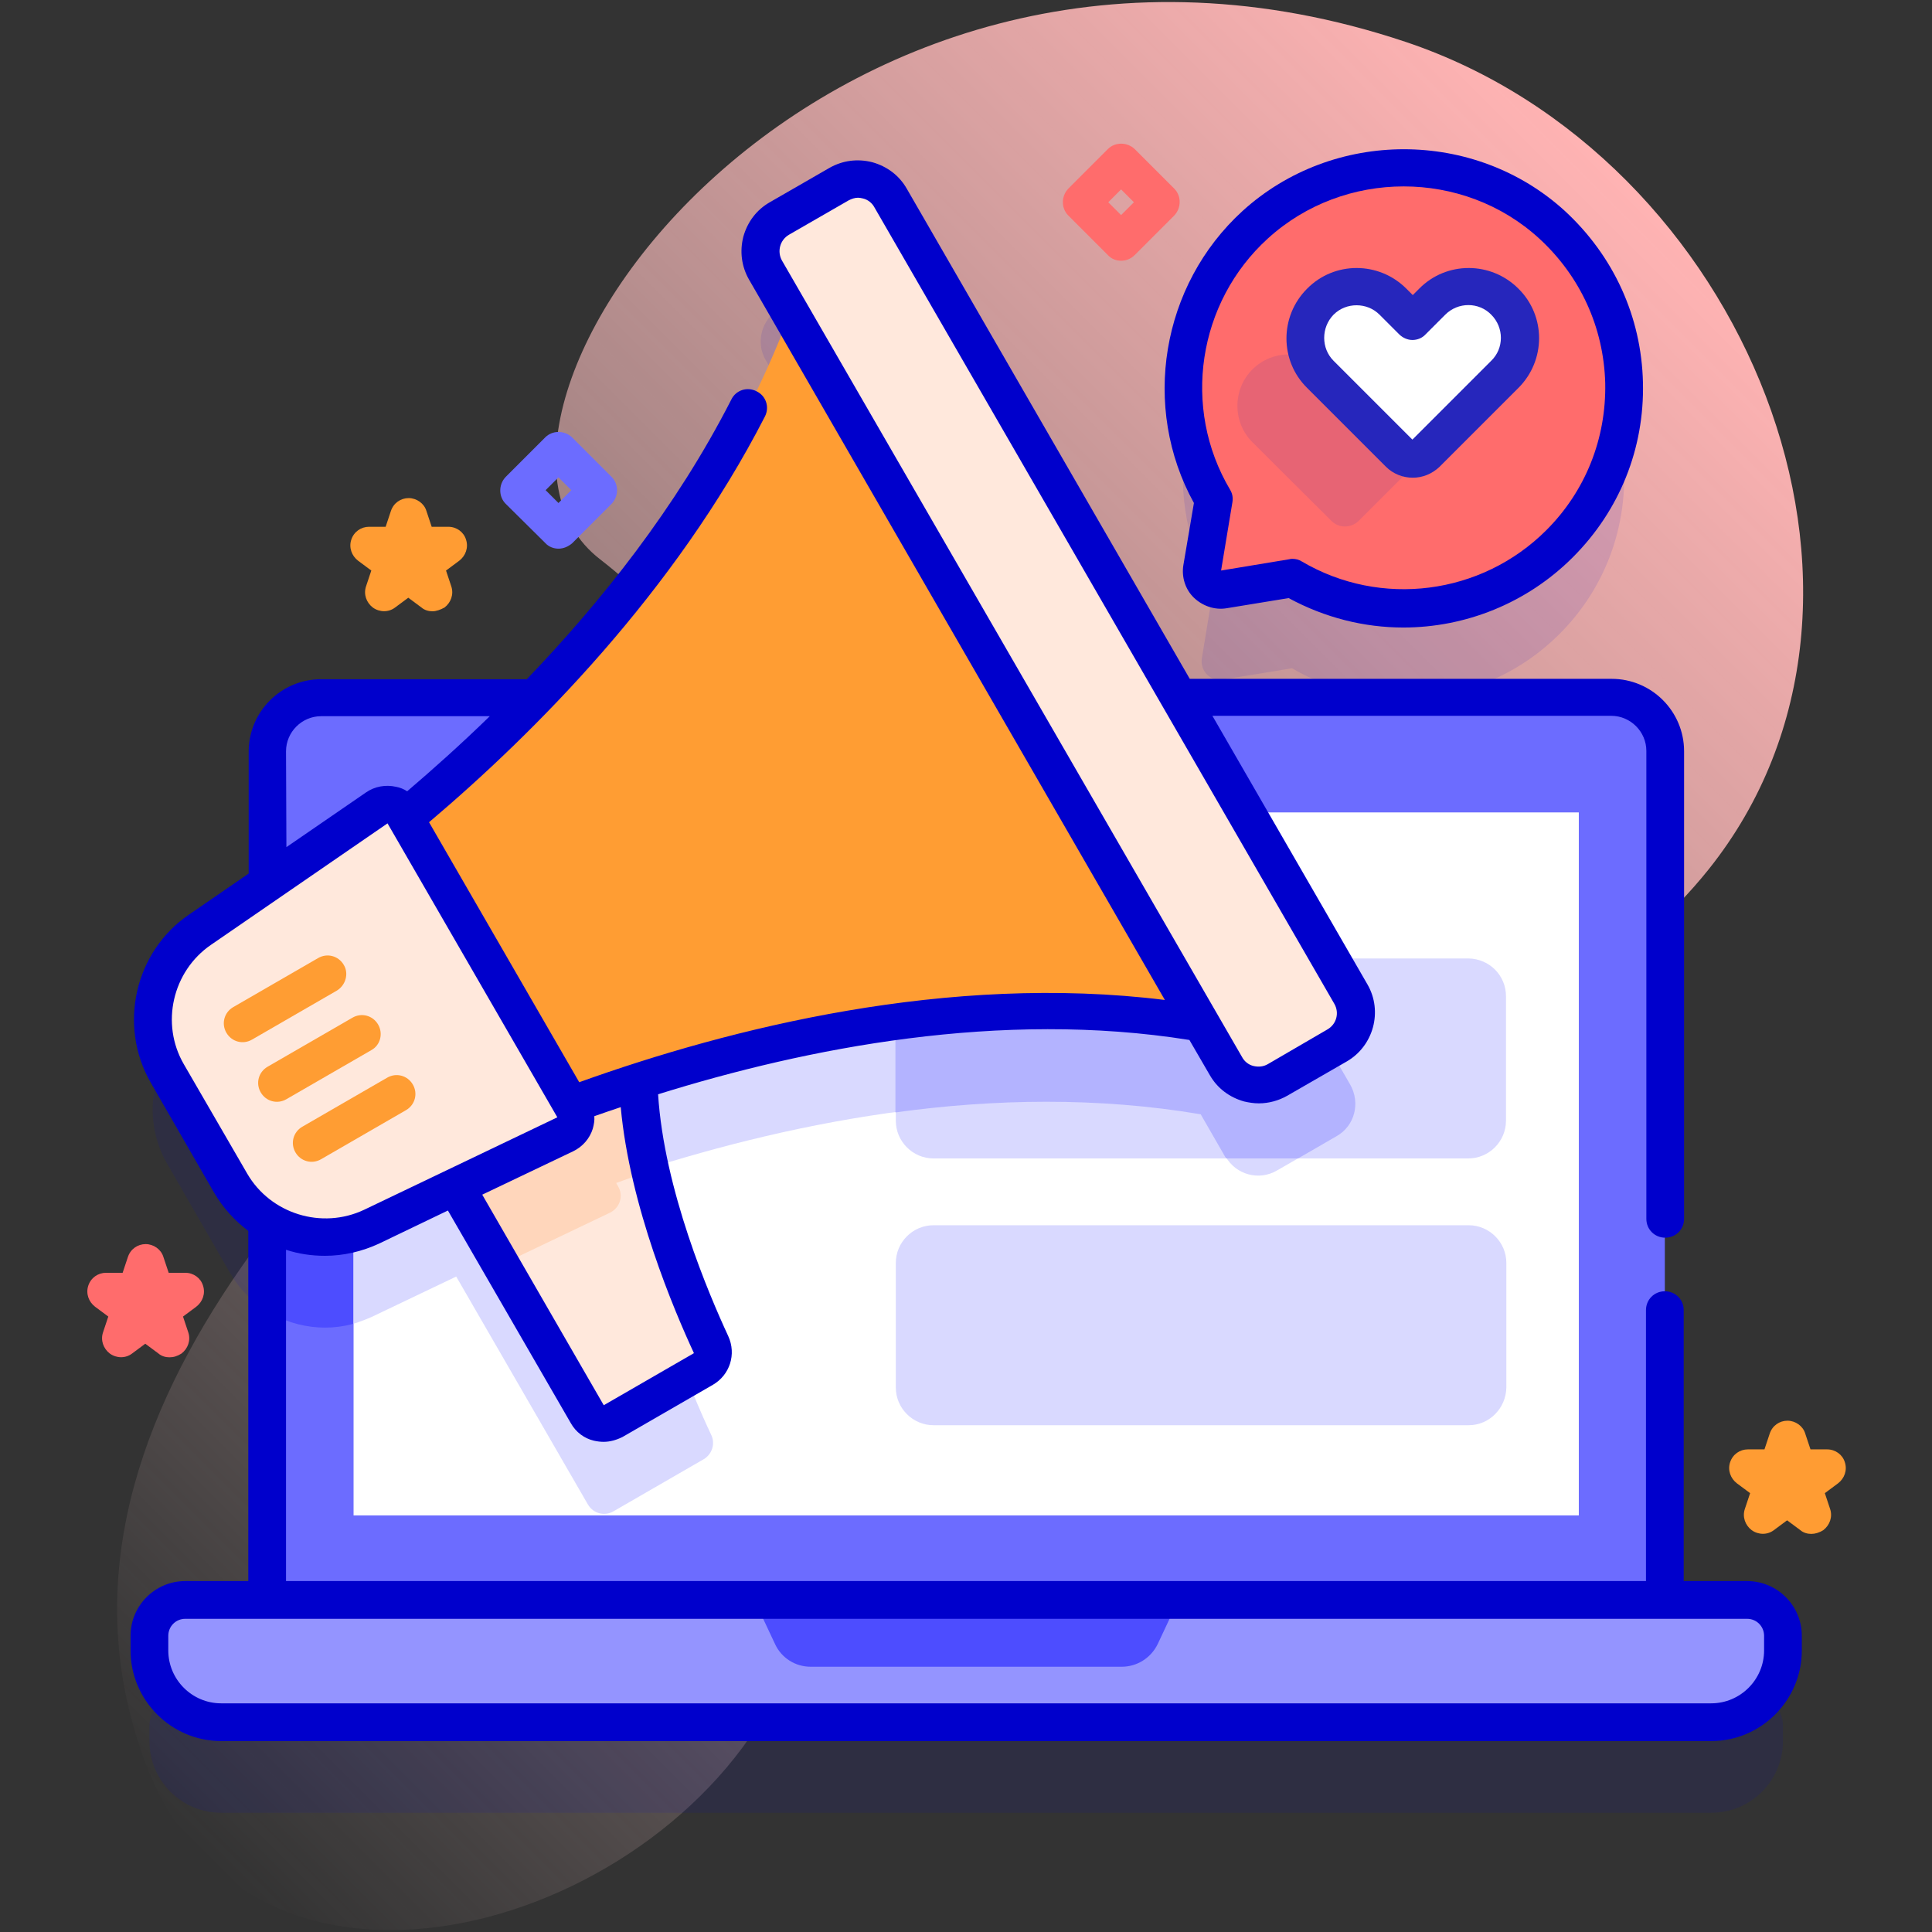
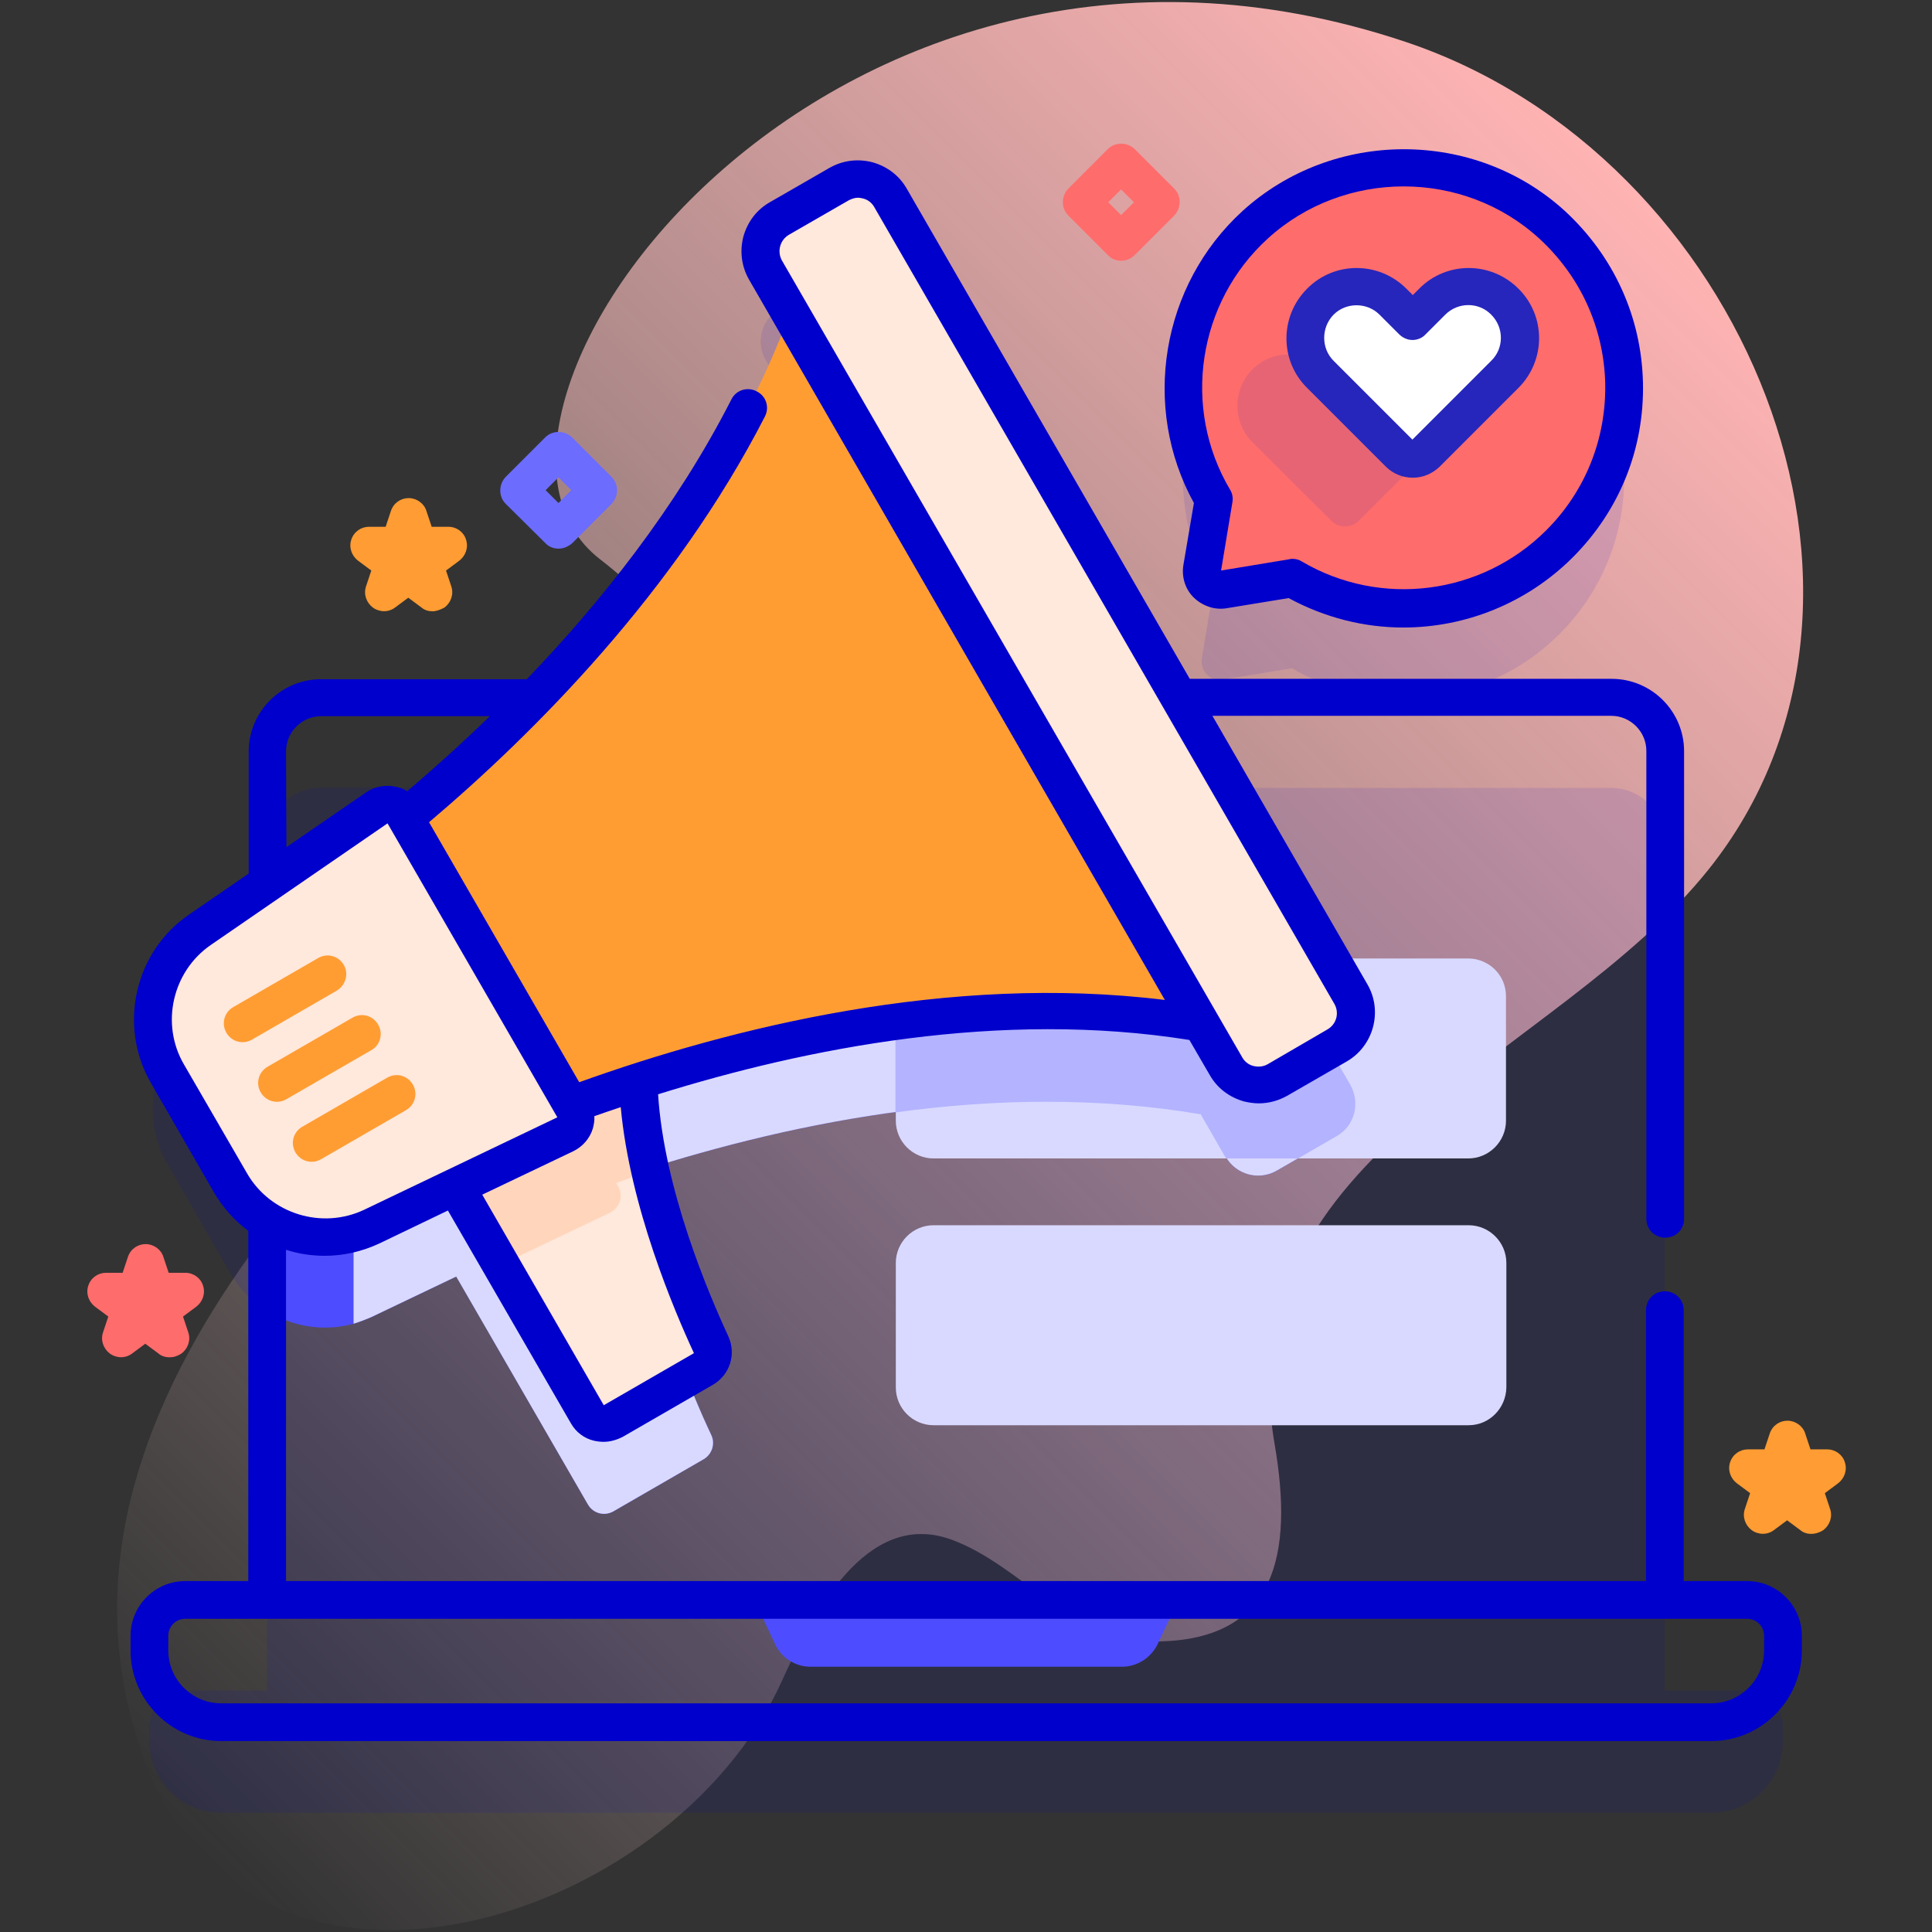
<svg xmlns="http://www.w3.org/2000/svg" version="1.1" id="Capa_1" x="0px" y="0px" viewBox="0 0 512 512" style="enable-background:new 0 0 512 512;" xml:space="preserve">
  <rect x="0" y="0" width="512" height="512" fill="#333333" stroke="none" />
  <style type="text/css">
	.st0{fill:url(#SVGID_1_);}
	.st1{opacity:0.1;}
	.st2{fill:#0000CC;}
	.st3{fill:#6C6CFF;}
	.st4{fill:#4D4DFF;}
	.st5{fill:#FFFFFF;}
	.st6{fill:#D9D9FF;}
	.st7{fill:#B3B3FF;}
	.st8{fill:#9494FF;}
	.st9{fill:#FFE8DC;}
	.st10{fill:#FFD6BB;}
	.st11{fill:#FF9D33;}
	.st12{fill:#FF6C6C;}
	.st13{fill:#FF9C33;}
	.st14{opacity:0.11;fill:#2626BC;enable-background:new    ;}
	.st15{fill:#2626BC;}
</style>
  <g>
    <g>
      <g>
        <linearGradient id="SVGID_1_" gradientUnits="userSpaceOnUse" x1="-926.495" y1="44.527" x2="-1337.121" y2="455.153" gradientTransform="matrix(-1 0 0 -1 -897.185 512)">
          <stop offset="0" style="stop-color:#FFD9D9;stop-opacity:0" />
          <stop offset="0.998" style="stop-color:#FFB3B3" />
        </linearGradient>
        <path class="st0" d="M372.5,11.1c89.9,30.1,137.9,147.2,80.3,219.3c-40.3,50.4-128.4,74.8-115,152.4c4.9,28.6,0.9,52.7-32.9,52.2     c-21-0.3-34.4-20.3-52.8-27c-22.6-8.2-36.9,19.9-45,37.7c-29.6,65-139.3,97.9-168.3,22.1C4.1,377.2,93.1,293.5,159.8,238     c35-29.1,39.1-58.9-0.8-89.8C110.5,110.7,218.9-40.3,372.5,11.1L372.5,11.1z" />
      </g>
      <g>
        <g>
          <g class="st1">
            <path class="st2" d="M463,448h-21.8V223.1c0-7.9-6.4-14.3-14.3-14.3H312.4L236,76.4c-2.8-4.8-8.9-6.4-13.6-3.7l-15.8,9.1       c-4.8,2.8-6.4,8.9-3.7,13.6l6.5,11.3c-14.8,40.1-40.9,74.6-67.6,102H85.1c-7.9,0-14.3,6.4-14.3,14.3V258L53,270.2       c-12.4,8.5-16.2,25.2-8.7,38.2L61,337.4c2.5,4.3,5.9,7.7,9.8,10.1V448H49.1c-5.2,0-9.5,4.3-9.5,9.5v3.9c0,10.5,8.5,19,19,19       h394.9c10.5,0,19-8.5,19-19v-3.9C472.5,452.2,468.2,448,463,448L463,448z" />
            <path class="st2" d="M318.5,174.5c-0.5,3.3,2.3,6.2,5.6,5.6l18.3-3c22.4,13.1,51.7,10.1,70.9-9.1c23.5-23.5,22.8-61.9-2-84.6       c-22.1-20.2-56.5-20.2-78.7,0c-21,19.1-24.7,49.6-11.1,72.8L318.5,174.5z" />
          </g>
          <g>
            <g>
              <g>
                <g>
                  <g>
                    <g>
                      <g>
                        <g>
-                           <path class="st3" d="M441.2,199.1v232.8H70.9V199.1c0-7.9,6.4-14.3,14.3-14.3h341.8              C434.8,184.8,441.2,191.2,441.2,199.1L441.2,199.1z" />
                          <path class="st4" d="M354.2,301.1l-15.8,9.1c-4.8,2.8-10.9,1.1-13.6-3.7l-6.5-11.3c-52.8-9-106.9,1.7-149.1,15.3              c0.7,27.5,14.1,58.8,19.3,69.8c1.1,2.3,0.2,5.1-2,6.4l-23.9,13.8c-2.4,1.4-5.4,0.6-6.8-1.8l-34.9-60.4L98.5,349              c-9.1,4.4-19.5,3.5-27.6-1.5V258l28.9-19.9c2.4-1.6,5.7-0.9,7.2,1.6l0.5,0.9c17.8-14.8,37.7-33.6,55.8-55.7h135.3              l59.3,102.7C360.6,292.3,359,298.4,354.2,301.1L354.2,301.1z" />
-                           <path class="st5" d="M93.7,215.3h324.7v186.3H93.7L93.7,215.3z" />
                          <g>
                            <path class="st6" d="M354.2,301.1l-15.8,9.1c-4.8,2.8-10.9,1.1-13.6-3.7l-6.5-11.3c-52.8-9-106.9,1.7-149.1,15.3               c0.7,27.5,14.1,58.8,19.3,69.8c1.1,2.3,0.2,5.1-2,6.4l-23.9,13.8c-2.4,1.4-5.4,0.6-6.8-1.8l-34.9-60.4L98.5,349               c-1.6,0.7-3.2,1.3-4.8,1.8V242.3l6.1-4.2c2.4-1.6,5.7-0.9,7.2,1.6l0.5,0.9c9-7.5,18.5-15.9,28-25.3h180.7l41.7,72.2               C360.6,292.3,359,298.4,354.2,301.1L354.2,301.1z" />
                            <path class="st6" d="M389.2,377.7H247.4c-5.5,0-10-4.5-10-10v-33c0-5.5,4.5-10,10-10h141.8c5.5,0,10,4.5,10,10v33               C399.1,373.2,394.7,377.7,389.2,377.7z" />
                            <path class="st6" d="M399.1,264v33c0,5.5-4.5,10-10,10H247.4c-5.5,0-10-4.5-10-10v-33c0-5.5,4.5-10,10-10h141.8               C394.7,254.1,399.1,258.5,399.1,264z" />
                          </g>
                          <path class="st7" d="M354.2,301.1l-10.2,5.9h-19c-0.1-0.1-0.2-0.3-0.3-0.4l-6.5-11.3c-27.2-4.6-54.8-4.1-80.9-0.5V264              c0-5.5,4.5-10,10-10h91.2l19.3,33.4C360.6,292.3,359,298.4,354.2,301.1z" />
                        </g>
                        <g>
-                           <path class="st8" d="M39.6,433.5v3.9c0,10.5,8.5,19,19,19h394.9c10.5,0,19-8.5,19-19v-3.9c0-5.2-4.3-9.5-9.5-9.5H49.1              C43.8,424,39.6,428.3,39.6,433.5z" />
                          <path class="st4" d="M297.3,441.7h-82.5c-4,0-7.7-2.3-9.4-6l-5.5-11.7h112.4l-5.5,11.7              C305,439.4,301.3,441.7,297.3,441.7L297.3,441.7z" />
                        </g>
                      </g>
                      <g>
                        <circle class="st6" cx="256" cy="202.6" r="5" />
                      </g>
                    </g>
                  </g>
                </g>
              </g>
            </g>
          </g>
          <g>
            <g>
              <path class="st9" d="M115,304.5l40.7,70.4c1.4,2.4,4.4,3.2,6.8,1.8l23.9-13.8c2.2-1.3,3.1-4.1,2-6.4        c-6.1-13-23.6-54-18.3-83.8L115,304.5z" />
              <path class="st10" d="M170.1,272.7c-2,11.6-0.6,24.9,2.2,37.6c-3.1,1.1-6,2.1-9,3.2l0.5,0.9c1.5,2.5,0.5,5.7-2.2,7l-28.9,13.8        L115,304.4L170.1,272.7z" />
            </g>
            <path class="st11" d="M53.8,255.1l37.4,64.8c0,0,138.4-80.2,256.6-41.4l-129.9-225C192.4,175.4,53.8,255.1,53.8,255.1z" />
            <path class="st9" d="M354.2,277.2l-15.8,9.1c-4.8,2.8-10.9,1.1-13.6-3.7L202.9,71.5c-2.8-4.8-1.1-10.9,3.7-13.6l15.8-9.1       c4.8-2.8,10.9-1.1,13.6,3.7l121.9,211.1C360.6,268.3,359,274.4,354.2,277.2L354.2,277.2z" />
            <path class="st9" d="M44.3,284.5L61,313.5c7.5,13.1,23.8,18.1,37.5,11.6l51.2-24.5c2.6-1.3,3.6-4.5,2.2-7l-45-77.9       c-1.5-2.5-4.7-3.3-7.1-1.6L53,246.3C40.6,254.8,36.8,271.5,44.3,284.5z" />
            <g>
              <path class="st11" d="M89.3,262.5l-22.5,13c-2.4,1.4-5.4,0.6-6.8-1.8c-1.4-2.4-0.6-5.4,1.8-6.8l22.5-13        c2.4-1.4,5.4-0.6,6.8,1.8C92.5,258,91.6,261.1,89.3,262.5L89.3,262.5z" />
              <path class="st11" d="M98.4,278.3l-22.5,13c-2.4,1.4-5.4,0.6-6.8-1.8c-1.4-2.4-0.6-5.4,1.8-6.8l22.5-13        c2.4-1.4,5.4-0.6,6.8,1.8C101.6,273.9,100.8,277,98.4,278.3z" />
              <path class="st11" d="M107.6,294.2l-22.5,13c-2.4,1.4-5.4,0.6-6.8-1.8c-1.4-2.4-0.6-5.4,1.8-6.8l22.5-13        c2.4-1.4,5.4-0.6,6.8,1.8C110.8,289.8,110,292.8,107.6,294.2z" />
            </g>
          </g>
          <g>
            <path class="st12" d="M321.5,132.3c-13.6-23.1-9.9-53.6,11.1-72.8c22.1-20.2,56.5-20.2,78.7,0c24.8,22.6,25.5,61.1,2,84.6       c-19.2,19.2-48.5,22.3-70.9,9.1l-18.3,3c-3.3,0.5-6.2-2.3-5.6-5.6L321.5,132.3z" />
            <g>
              <path class="st2" d="M463,419h-16.8v-71.8c0-2.8-2.2-5-5-5s-5,2.2-5,5V419H75.8v-87.8c3.3,1.1,6.8,1.6,10.3,1.6        c4.9,0,9.8-1.1,14.5-3.3l18.1-8.7l32.6,56.4c1.3,2.3,3.5,4,6.1,4.6c0.9,0.2,1.7,0.3,2.6,0.3c1.7,0,3.4-0.5,5-1.3l23.9-13.8        c4.5-2.6,6.3-8.1,4.1-12.9c-5.1-11-17-38.8-18.6-64.1c39.4-12.3,90.7-22.4,140.8-14.4l5.4,9.3c2,3.5,5.2,5.9,9.1,7        c1.3,0.3,2.6,0.5,3.9,0.5c2.6,0,5.2-0.7,7.5-2l15.8-9.1c7.1-4.1,9.6-13.3,5.5-20.4l-41.1-71.2H427c5.1,0,9.3,4.2,9.3,9.3V323        c0,2.8,2.2,5,5,5c2.8,0,5-2.2,5-5V199.1c0-10.6-8.6-19.2-19.2-19.2H315.3l-75-129.9c-2-3.5-5.2-5.9-9.1-7        c-3.9-1-7.9-0.5-11.4,1.5l-15.8,9.1c-3.5,2-5.9,5.2-7,9.1c-1,3.9-0.5,7.9,1.5,11.4l110.2,190.9        c-57.4-7.1-115.1,7.4-155.2,21.8l-39.8-68.9c28-23.7,65.2-61.1,89-107.5c1.3-2.5,0.3-5.5-2.2-6.7c-2.5-1.3-5.5-0.3-6.7,2.2        c-14.6,28.6-34.6,53.7-54.2,74.1H85.1c-10.6,0-19.2,8.6-19.2,19.2v32.3l-15.7,10.8C35.7,252.1,31.2,271.8,40,287L56.7,316        c2.4,4.1,5.5,7.5,9.1,10.2V419H49.1c-8,0-14.5,6.5-14.5,14.5v3.9c0,13.2,10.8,24,24,24h394.9c13.2,0,24-10.8,24-24v-3.9        C477.5,425.5,471,419,463,419L463,419z M209.1,62.2l15.8-9.1c0.8-0.4,1.6-0.7,2.5-0.7c0.4,0,0.9,0.1,1.3,0.2        c1.3,0.3,2.4,1.2,3,2.3l121.9,211.1c1.4,2.4,0.6,5.4-1.8,6.8L336,282c-1.2,0.7-2.5,0.8-3.8,0.5c-1.3-0.3-2.4-1.2-3-2.3        L207.2,69C205.9,66.6,206.7,63.6,209.1,62.2L209.1,62.2z M183.9,358.6L160,372.4l-32.2-55.8l24.1-11.5c2.5-1.2,4.4-3.4,5.2-6        c0.3-1.1,0.5-2.2,0.4-3.3c2.3-0.8,4.6-1.6,7-2.4C166.9,319.7,178.7,347.4,183.9,358.6z M75.8,199.1c0-5.1,4.2-9.3,9.3-9.3        h44.7c-7.6,7.4-15.1,14.1-21.9,19.9c-0.9-0.6-1.9-1-3-1.2c-2.7-0.6-5.6-0.1-7.9,1.5l-21.1,14.5L75.8,199.1L75.8,199.1z         M48.7,282c-6.2-10.7-3-24.6,7.2-31.6l46.8-32.2l45,77.9l-51.2,24.5c-11.2,5.3-24.8,1.1-31-9.6L48.7,282z M467.5,437.4        c0,7.7-6.3,14-14,14H58.6c-7.7,0-14-6.3-14-14v-3.9c0-2.5,2-4.5,4.5-4.5H463c2.5,0,4.5,2,4.5,4.5L467.5,437.4L467.5,437.4z" />
              <path class="st2" d="M313.6,149.8c-0.5,3.1,0.5,6.4,2.8,8.6s5.5,3.3,8.6,2.8l16.5-2.7c9.6,5.2,20,7.8,30.4,7.8        c16.4,0,32.7-6.4,44.9-18.6c12.4-12.4,19-28.8,18.6-46.3c-0.4-17.5-7.8-33.6-20.7-45.5c-23.9-21.8-61.4-21.8-85.4,0        c-21.6,19.7-26.9,52-12.9,77.4L313.6,149.8z M336,63.2c20.2-18.4,51.8-18.4,71.9,0c10.9,10,17.1,23.6,17.5,38.3        c0.3,14.7-5.2,28.6-15.6,39c-17.2,17.2-43.9,20.6-64.8,8.3c-0.8-0.5-1.6-0.7-2.5-0.7c-0.3,0-0.5,0-0.8,0.1l-18.1,3l3-18.1        c0.2-1.2,0-2.3-0.6-3.3C313.1,108.1,317.4,80.1,336,63.2z" />
            </g>
          </g>
        </g>
        <path class="st3" d="M148,145.4c-1.3,0-2.6-0.5-3.5-1.5L134,133.5c-1.9-1.9-1.9-5.1,0-7.1l10.5-10.5c1.9-1.9,5.1-1.9,7.1,0     l10.5,10.5c1.9,1.9,1.9,5.1,0,7.1l-10.5,10.5C150.5,144.9,149.3,145.4,148,145.4z M144.6,129.9l3.4,3.4l3.4-3.4l-3.4-3.4     L144.6,129.9z" />
        <path class="st12" d="M297.1,69.1c-1.3,0-2.6-0.5-3.5-1.5l-10.5-10.5c-1.9-1.9-1.9-5.1,0-7.1l10.5-10.5c1.9-1.9,5.1-1.9,7.1,0     l10.5,10.5c1.9,1.9,1.9,5.1,0,7.1l-10.5,10.5C299.7,68.6,298.4,69.1,297.1,69.1z M293.7,53.6l3.4,3.4l3.4-3.4l-3.4-3.4     L293.7,53.6z" />
        <path class="st13" d="M114.6,162c-1,0-2.1-0.3-2.9-1l-3.5-2.6l-3.5,2.6c-1.7,1.3-4.1,1.3-5.9,0c-1.7-1.3-2.5-3.5-1.8-5.6l1.4-4.2     l-3.5-2.6c-1.7-1.3-2.5-3.5-1.8-5.6c0.7-2.1,2.6-3.4,4.7-3.4h4.4l1.4-4.2c0.7-2.1,2.6-3.4,4.7-3.4s4.1,1.4,4.7,3.4l1.4,4.2h4.4     c2.2,0,4.1,1.4,4.7,3.4c0.7,2.1-0.1,4.3-1.8,5.6l-3.5,2.6l1.4,4.2c0.7,2.1-0.1,4.3-1.8,5.6C116.7,161.6,115.6,162,114.6,162     L114.6,162z" />
        <path class="st13" d="M480,406.5c-1,0-2.1-0.3-2.9-1l-3.5-2.6l-3.5,2.6c-1.7,1.3-4.1,1.3-5.9,0c-1.7-1.3-2.5-3.5-1.8-5.6l1.4-4.2     l-3.5-2.6c-1.7-1.3-2.5-3.5-1.8-5.6c0.7-2.1,2.6-3.4,4.7-3.4h4.4l1.4-4.2c0.7-2.1,2.6-3.4,4.7-3.4s4.1,1.4,4.7,3.4l1.4,4.2h4.4     c2.2,0,4.1,1.4,4.7,3.4c0.7,2.1-0.1,4.3-1.8,5.6l-3.5,2.6l1.4,4.2c0.7,2.1-0.1,4.3-1.8,5.6C482.1,406.2,481,406.5,480,406.5     L480,406.5z" />
        <path class="st12" d="M44.9,359.7c-1,0-2.1-0.3-2.9-1l-3.5-2.6l-3.5,2.6c-1.7,1.3-4.1,1.3-5.9,0c-1.7-1.3-2.5-3.5-1.8-5.6     l1.4-4.2l-3.5-2.6c-1.7-1.3-2.5-3.5-1.8-5.6c0.7-2.1,2.6-3.4,4.7-3.4h4.4l1.4-4.2c0.7-2.1,2.6-3.4,4.7-3.4s4.1,1.4,4.7,3.4     l1.4,4.2h4.4c2.2,0,4.1,1.4,4.7,3.4c0.7,2.1-0.1,4.3-1.8,5.6l-3.5,2.6l1.4,4.2c0.7,2.1-0.1,4.3-1.8,5.6     C47,359.4,46,359.7,44.9,359.7z" />
      </g>
    </g>
    <path class="st14" d="M352.9,138.1c1.9,1.9,5.1,1.9,7.1,0l20.9-20.9c5.3-5.3,5.3-14,0-19.3c-5.3-5.3-14-5.3-19.3,0l-5.2,5.2   l-5.2-5.2c-5.3-5.3-14-5.3-19.3,0c-5.3,5.3-5.3,14,0,19.3L352.9,138.1z" />
    <path class="st5" d="M377.9,120.1l20.9-20.9c5.3-5.3,5.3-14,0-19.3c-5.3-5.3-14-5.3-19.3,0l-5.2,5.2l-5.2-5.2   c-5.3-5.3-14-5.3-19.3,0c-5.3,5.3-5.3,14,0,19.3l20.9,20.9C372.8,122.1,375.9,122.1,377.9,120.1L377.9,120.1z" />
    <path class="st15" d="M367.3,123.7c1.9,1.9,4.5,2.9,7.1,2.9s5.1-1,7.1-2.9l20.9-20.9c7.3-7.3,7.3-19.1,0-26.3   c-7.3-7.3-19.1-7.3-26.3,0l-1.7,1.7l-1.7-1.7c-7.3-7.3-19.1-7.3-26.3,0c-7.3,7.3-7.3,19.1,0,26.3L367.3,123.7z M353.4,83.4   c1.7-1.7,3.9-2.5,6.1-2.5c2.2,0,4.4,0.8,6.1,2.5l5.2,5.2c0.9,0.9,2.2,1.5,3.5,1.5s2.6-0.5,3.5-1.5l5.2-5.2c3.4-3.4,8.9-3.4,12.2,0   c3.4,3.4,3.4,8.9,0,12.2l-20.9,20.9l-20.9-20.9C350.1,92.3,350.1,86.8,353.4,83.4L353.4,83.4z" />
  </g>
</svg>